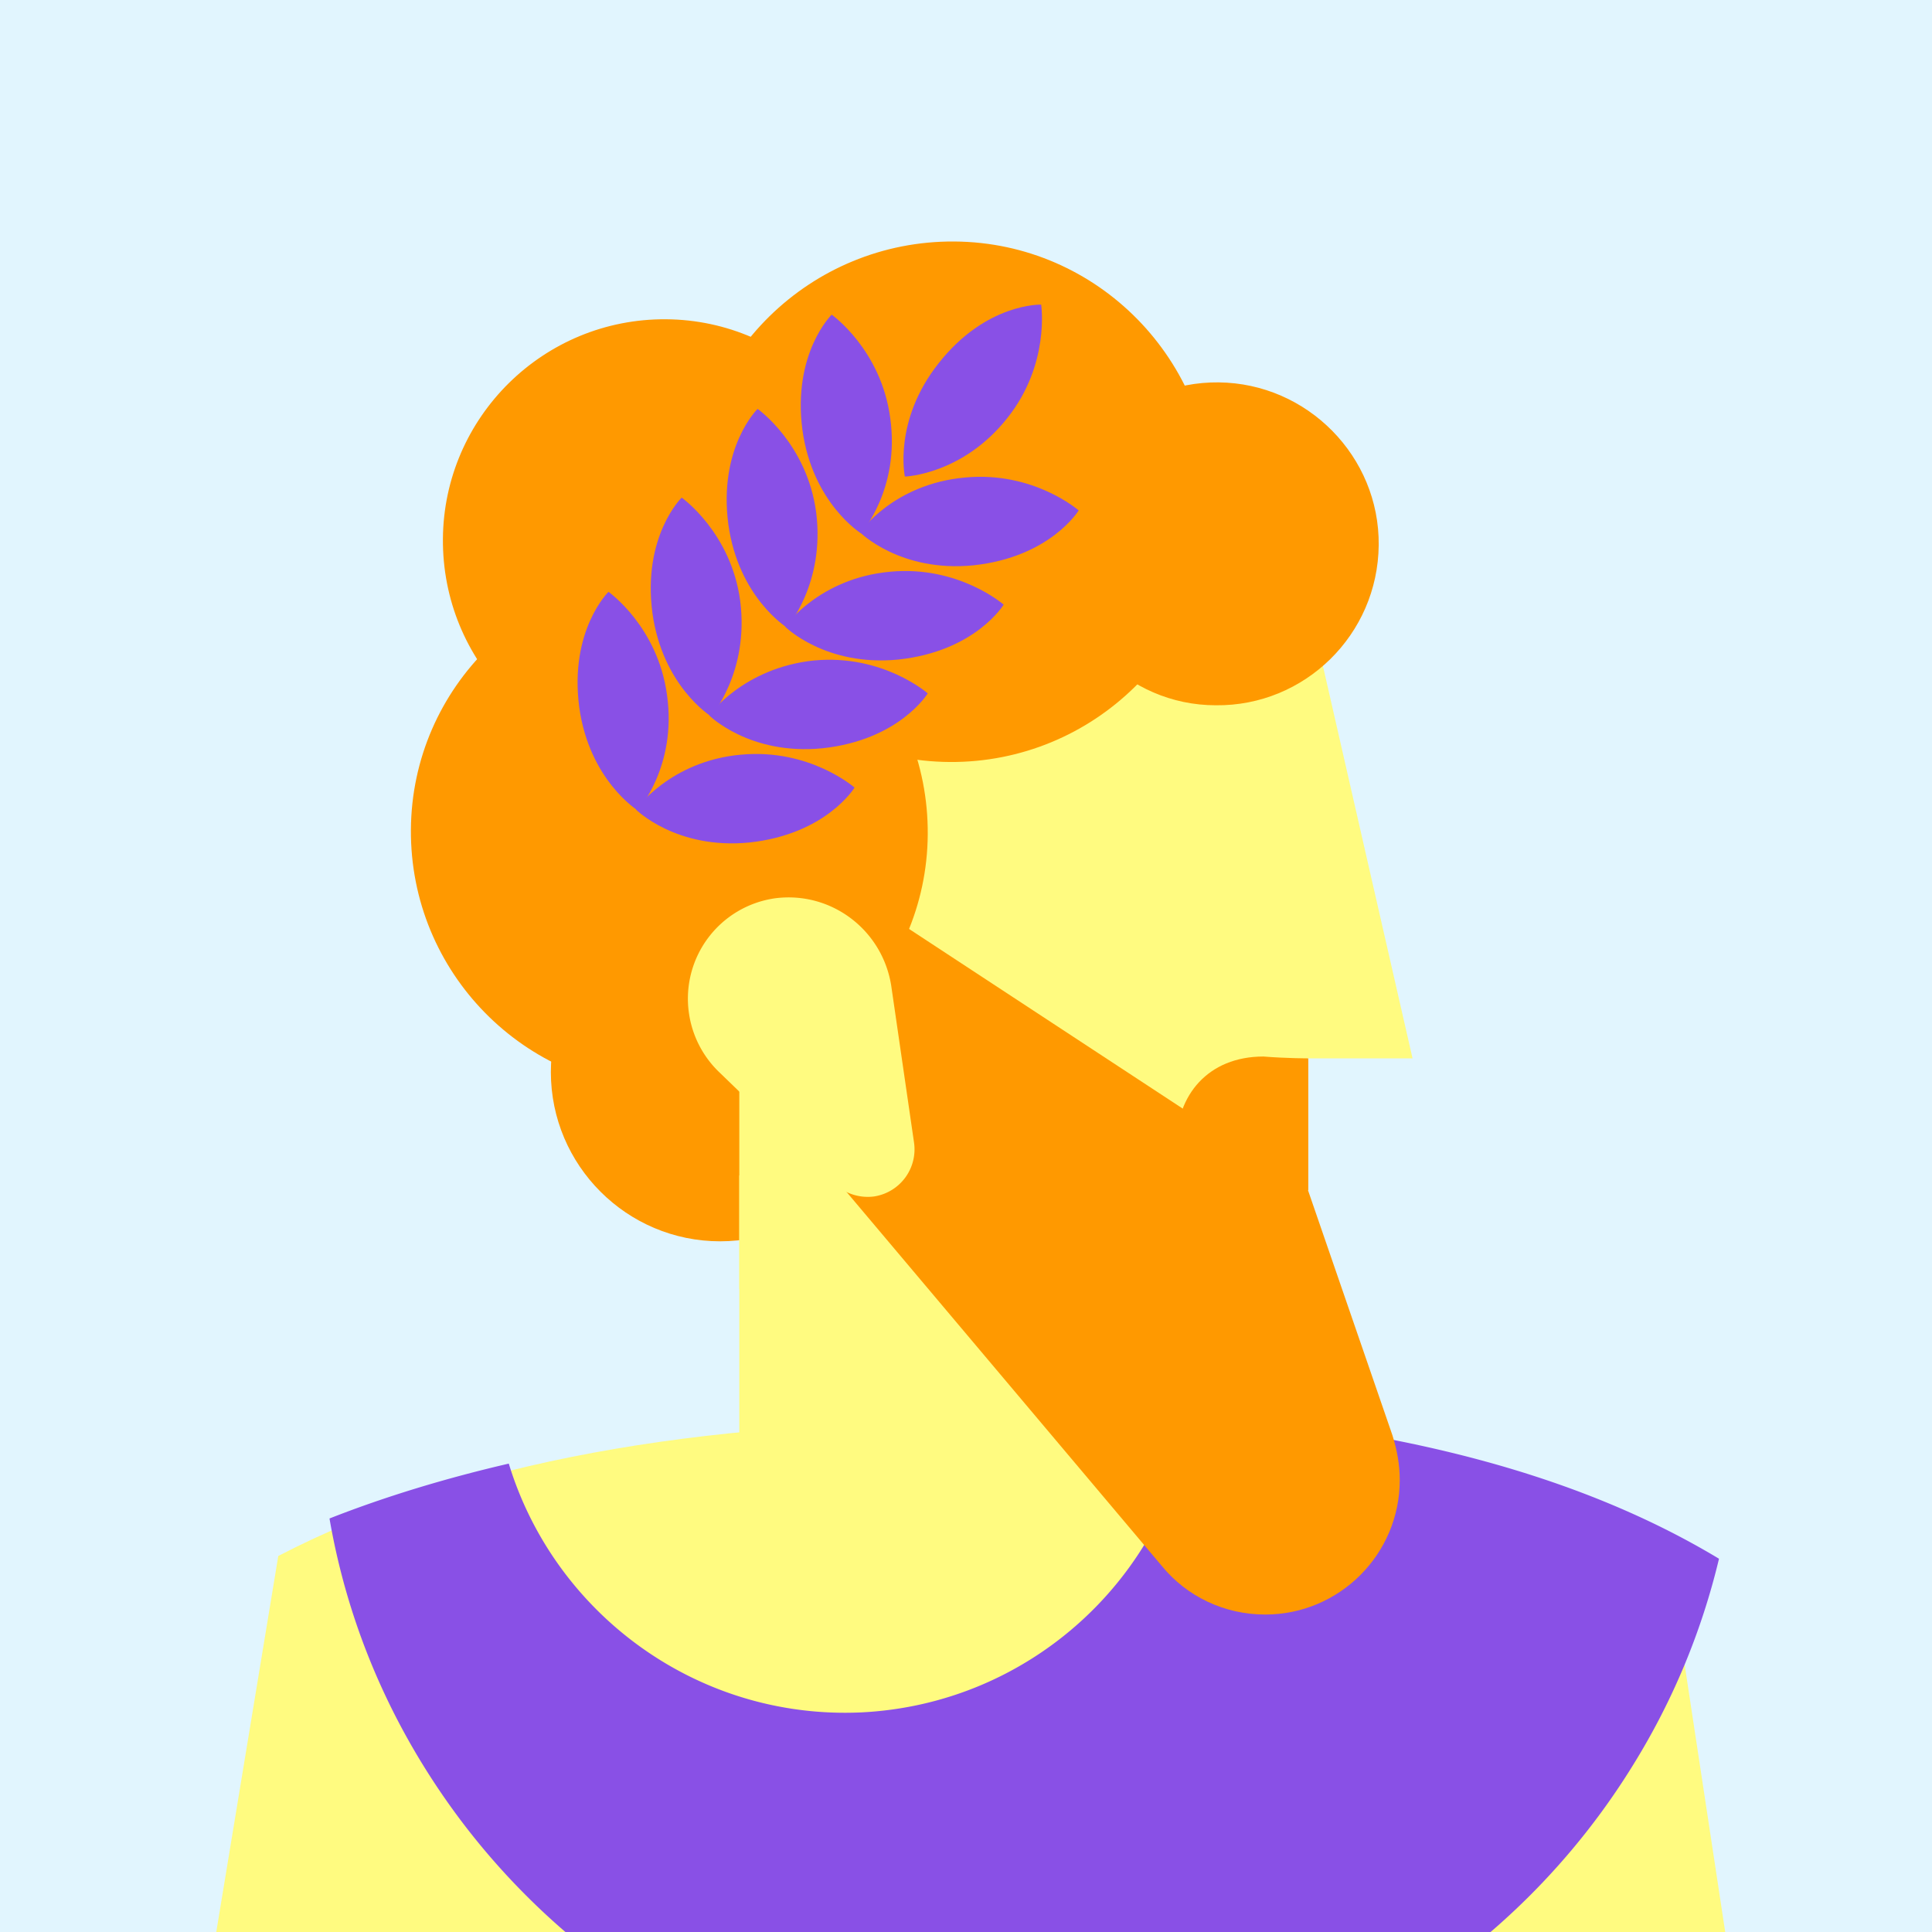
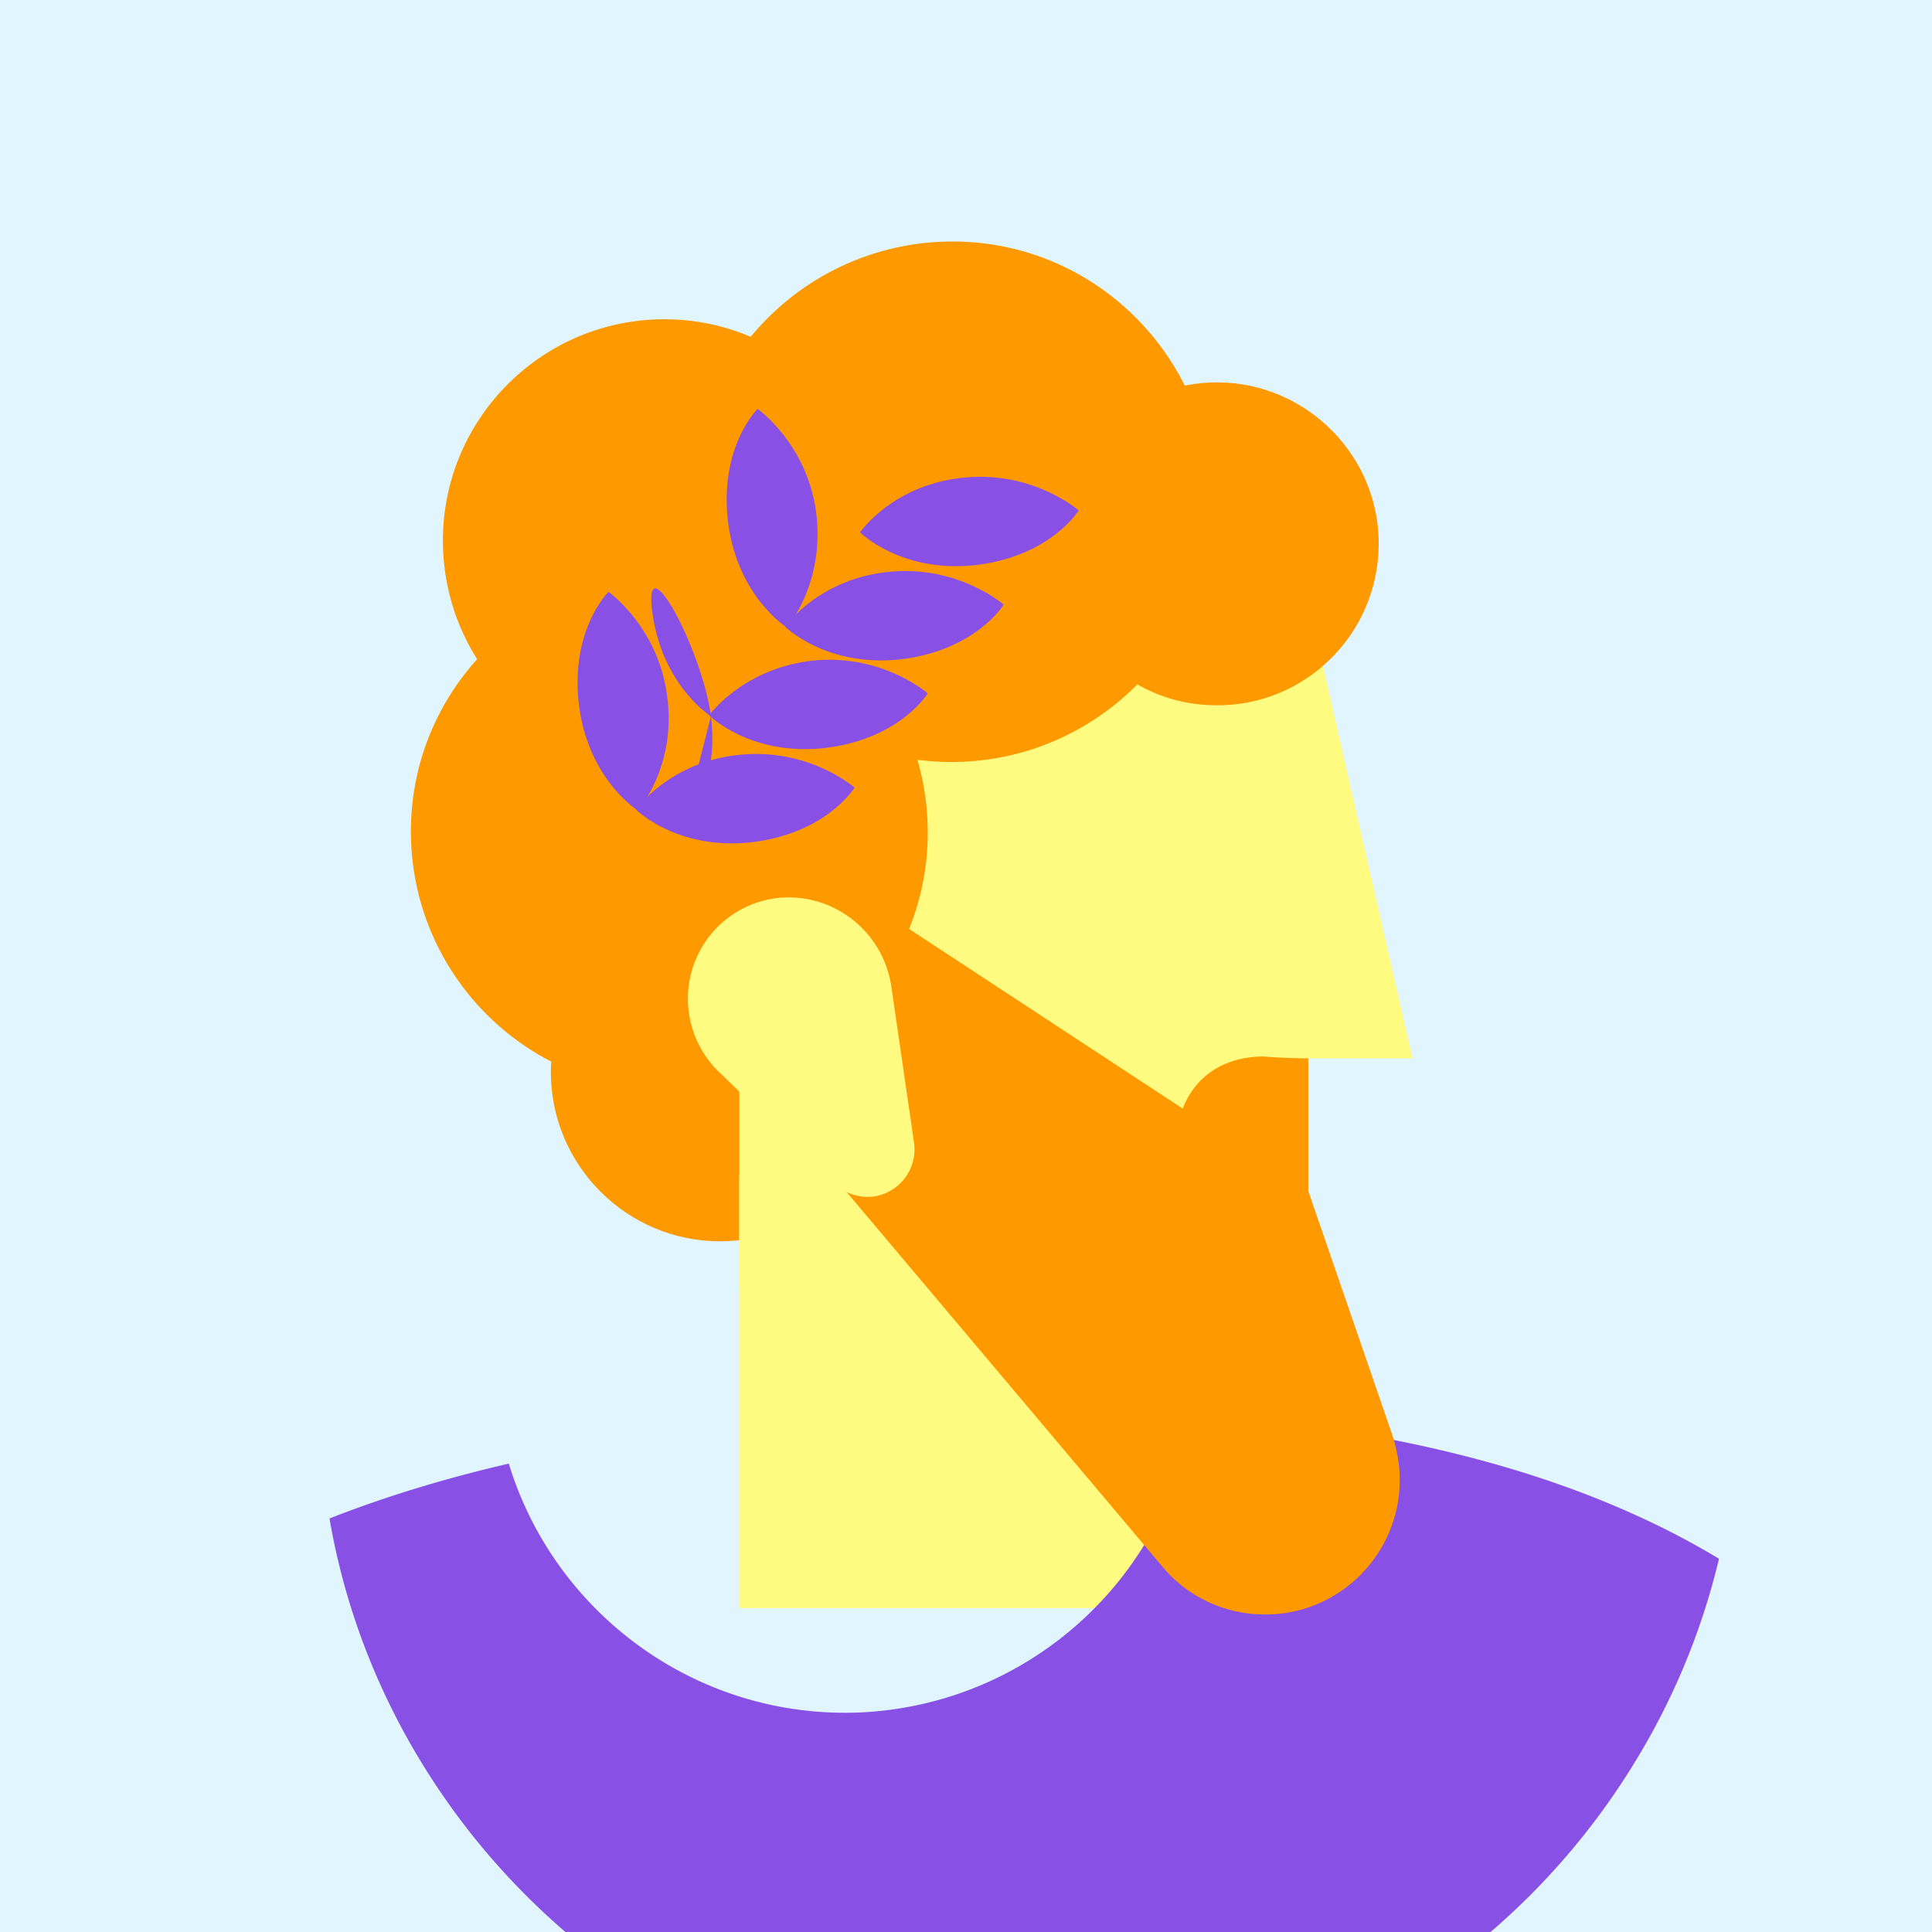
<svg xmlns="http://www.w3.org/2000/svg" width="120" height="120" fill="none">
  <rect width="100%" height="100%" fill="#333333" stroke="none" />
  <g clip-path="url(#a)">
    <path fill="#E1F5FE" d="M0 0h120v120H0z" />
-     <path fill="#FFFB80" d="M108.474 128.689H12l5.284-32.044c11.477-5.966 26.306-8.352 43.18-8.352 16.704 0 31.704 2.272 43.124 8.181l4.886 32.215Z" />
    <path fill="#F90" d="M44.726 77.1c5.796 0 10.511-4.716 10.511-10.511 0-5.795-4.715-10.511-10.51-10.511-5.796 0-10.512 4.716-10.512 10.511 0 5.795 4.716 10.511 10.511 10.511Z" />
    <path fill="#FFFB80" d="M72.794 73.01H45.919v26.873h26.875V73.01Z" />
    <path fill="#8950E6" d="M106.77 96.816a43.413 43.413 0 0 1-5.284 12.727c-7.386 12.045-20.397 20.34-35.567 21.079-15.17.739-28.92-6.364-37.385-17.67-4.034-5.398-6.875-11.704-8.068-18.636 3.465-1.363 7.215-2.5 11.136-3.409 2.84 9.318 11.704 15.909 21.874 15.454 10.568-.511 19.09-8.465 20.567-18.579 12.67.966 23.863 3.693 32.727 9.034Z" />
    <path fill="#FFFB80" d="M87.736 65.737 81.43 38.124l-35.51 1.932v39.999h29.146c3.41 0 6.136-2.784 6.136-6.136v-8.182h6.534Z" />
    <path fill="#F90" d="m86.486 89.146-5.227-15.17-27.783-18.238-2.046 16.931 20.738 24.602c1.534 1.875 3.864 3.011 6.42 3.011 4.603 0 8.353-3.75 8.353-8.352 0-.966-.17-1.875-.455-2.784Z" />
    <path fill="#F90" d="M81.26 65.737v8.182l-2.444 5.056-2.159 4.318s-3.58-5.795-3.58-12.272c0-2.954 1.932-5.398 5.398-5.398 1.42.114 2.784.114 2.784.114ZM27.51 33.466c.058-7.557 6.25-13.693 13.864-13.636 7.557.057 13.693 6.25 13.58 13.863-.058 7.557-6.25 13.693-13.864 13.636-7.557-.057-13.636-6.25-13.58-13.863ZM65.578 33.693c.057-5.568 4.602-10 10.113-9.943 5.511.057 10 4.602 9.943 10.113-.057 5.568-4.602 10-10.113 9.943-5.511 0-9.943-4.545-9.943-10.113Z" />
    <path fill="#F90" d="M42.965 31.023c.057-8.92 7.386-16.08 16.306-16.023 8.92.057 16.08 7.387 16.022 16.307-.056 8.92-7.386 16.079-16.306 16.022-8.92-.057-16.079-7.386-16.022-16.306Z" />
    <path fill="#F90" d="M25.522 51.534c.057-8.864 7.33-15.965 16.193-15.909 8.863.057 15.965 7.33 15.909 16.193-.057 8.863-7.33 15.965-16.193 15.909-8.863-.114-15.965-7.33-15.909-16.193Z" />
    <path fill="#FFFB80" d="M48.135 55.795a6.296 6.296 0 0 0-5.34 7.159 6.323 6.323 0 0 0 1.931 3.693l7.046 6.818a3.024 3.024 0 0 0 2.5.852 2.96 2.96 0 0 0 2.5-3.352l-1.421-9.773c-.568-3.465-3.75-5.852-7.216-5.397Z" />
-     <path fill="#8950E6" d="M56.203 29.602s-.739-3.466 2.102-7.046c2.955-3.75 6.364-3.636 6.364-3.636s.568 3.693-2.102 7.045c-2.784 3.523-6.364 3.637-6.364 3.637ZM53.476 33.124s-3.011-1.875-3.636-6.42c-.625-4.773 1.818-7.159 1.818-7.159s3.068 2.16 3.636 6.42c.625 4.432-1.818 7.16-1.818 7.16Z" />
    <path fill="#8950E6" d="M59.953 29.658c4.261-.397 7.045 2.046 7.045 2.046s-1.761 2.897-6.534 3.409c-4.545.454-7.045-2.046-7.045-2.046s2.046-3.01 6.534-3.409ZM48.874 38.976s-3.012-1.875-3.637-6.42c-.624-4.772 1.819-7.159 1.819-7.159s3.068 2.16 3.636 6.42c.568 4.432-1.818 7.16-1.818 7.16Z" />
-     <path fill="#8950E6" d="M55.294 35.51c4.26-.397 7.045 2.046 7.045 2.046s-1.761 2.898-6.534 3.409c-4.545.454-7.045-2.046-7.045-2.046s2.102-3.01 6.534-3.408ZM44.158 44.487s-3.011-1.874-3.636-6.42c-.625-4.772 1.818-7.159 1.818-7.159s3.068 2.16 3.636 6.42c.569 4.432-1.818 7.16-1.818 7.16Z" />
+     <path fill="#8950E6" d="M55.294 35.51c4.26-.397 7.045 2.046 7.045 2.046s-1.761 2.898-6.534 3.409c-4.545.454-7.045-2.046-7.045-2.046s2.102-3.01 6.534-3.408ZM44.158 44.487s-3.011-1.874-3.636-6.42s3.068 2.16 3.636 6.42c.569 4.432-1.818 7.16-1.818 7.16Z" />
    <path fill="#8950E6" d="M50.579 41.022c4.26-.398 7.045 2.045 7.045 2.045s-1.762 2.898-6.534 3.409c-4.545.455-7.045-2.045-7.045-2.045s2.102-2.955 6.534-3.41ZM39.613 50.34s-3.011-1.875-3.636-6.42c-.625-4.773 1.818-7.16 1.818-7.16s3.068 2.16 3.636 6.42c.625 4.432-1.818 7.16-1.818 7.16Z" />
    <path fill="#8950E6" d="M46.033 46.874c4.261-.398 7.045 2.045 7.045 2.045s-1.761 2.898-6.534 3.41C42 52.782 39.5 50.282 39.5 50.282s2.102-3.012 6.534-3.41Z" />
  </g>
  <defs>
    <clipPath id="a">
      <path fill="#fff" d="M0 0h120v120H0z" />
    </clipPath>
  </defs>
</svg>